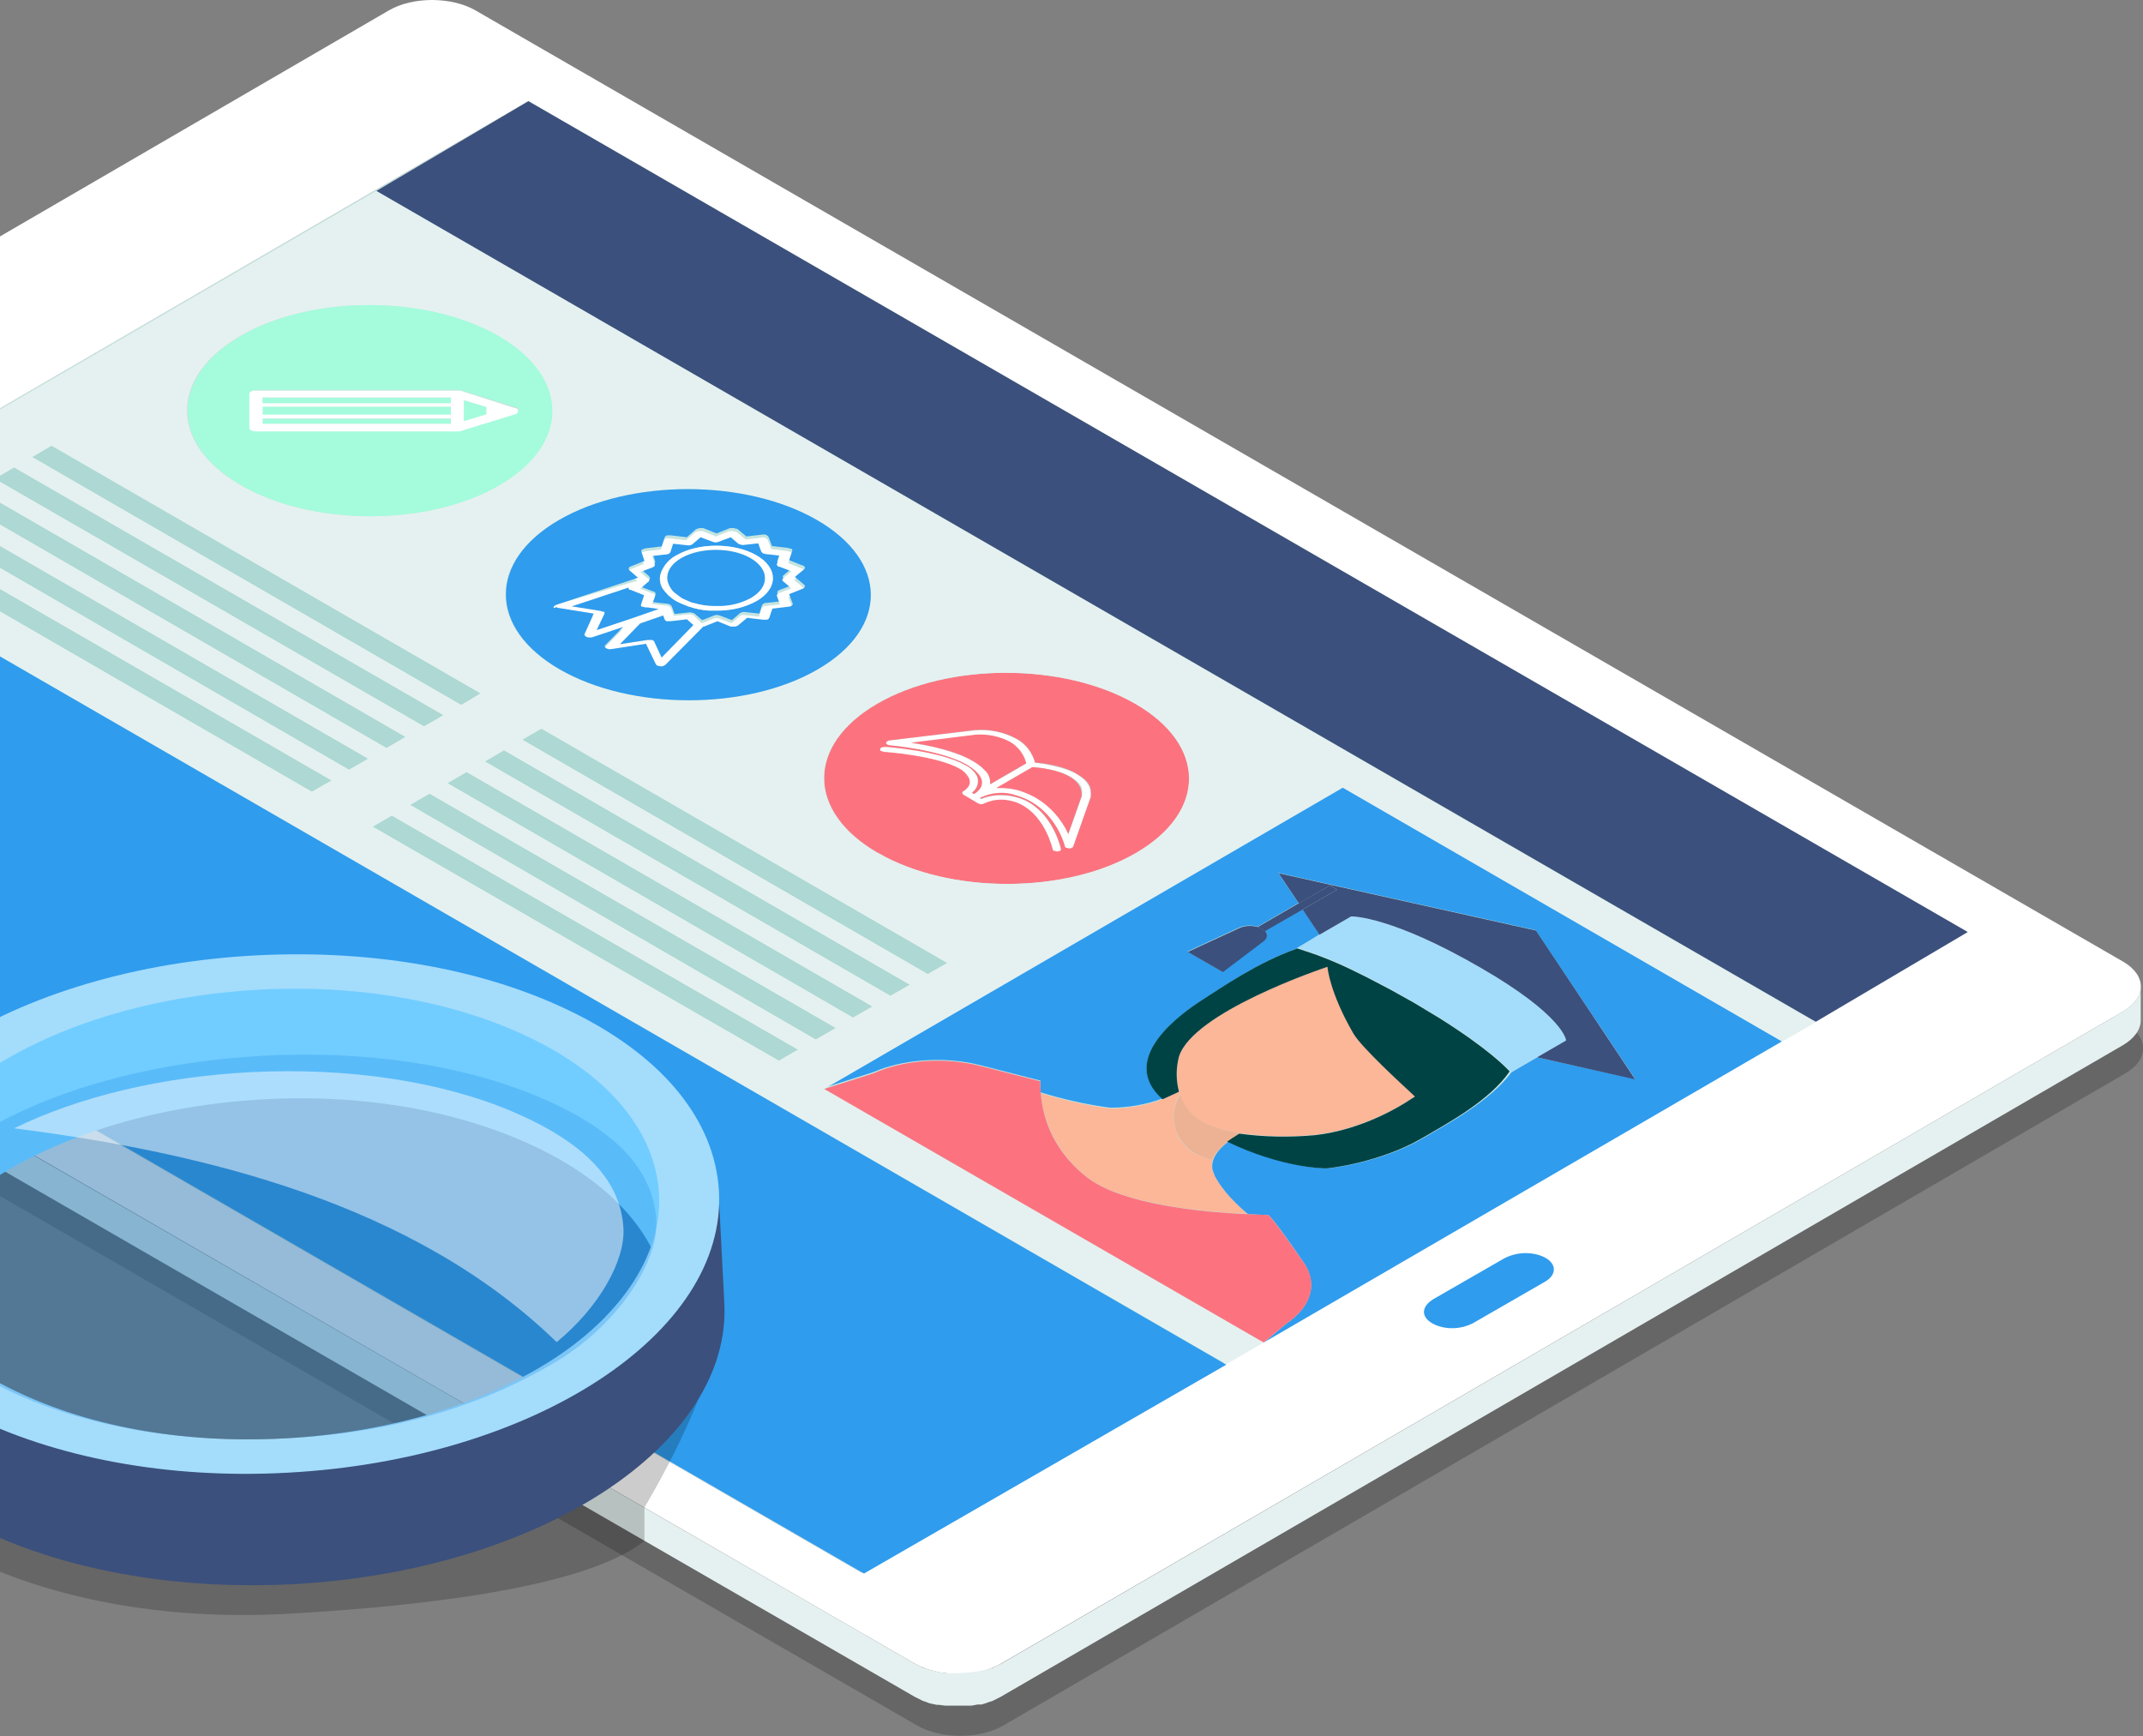
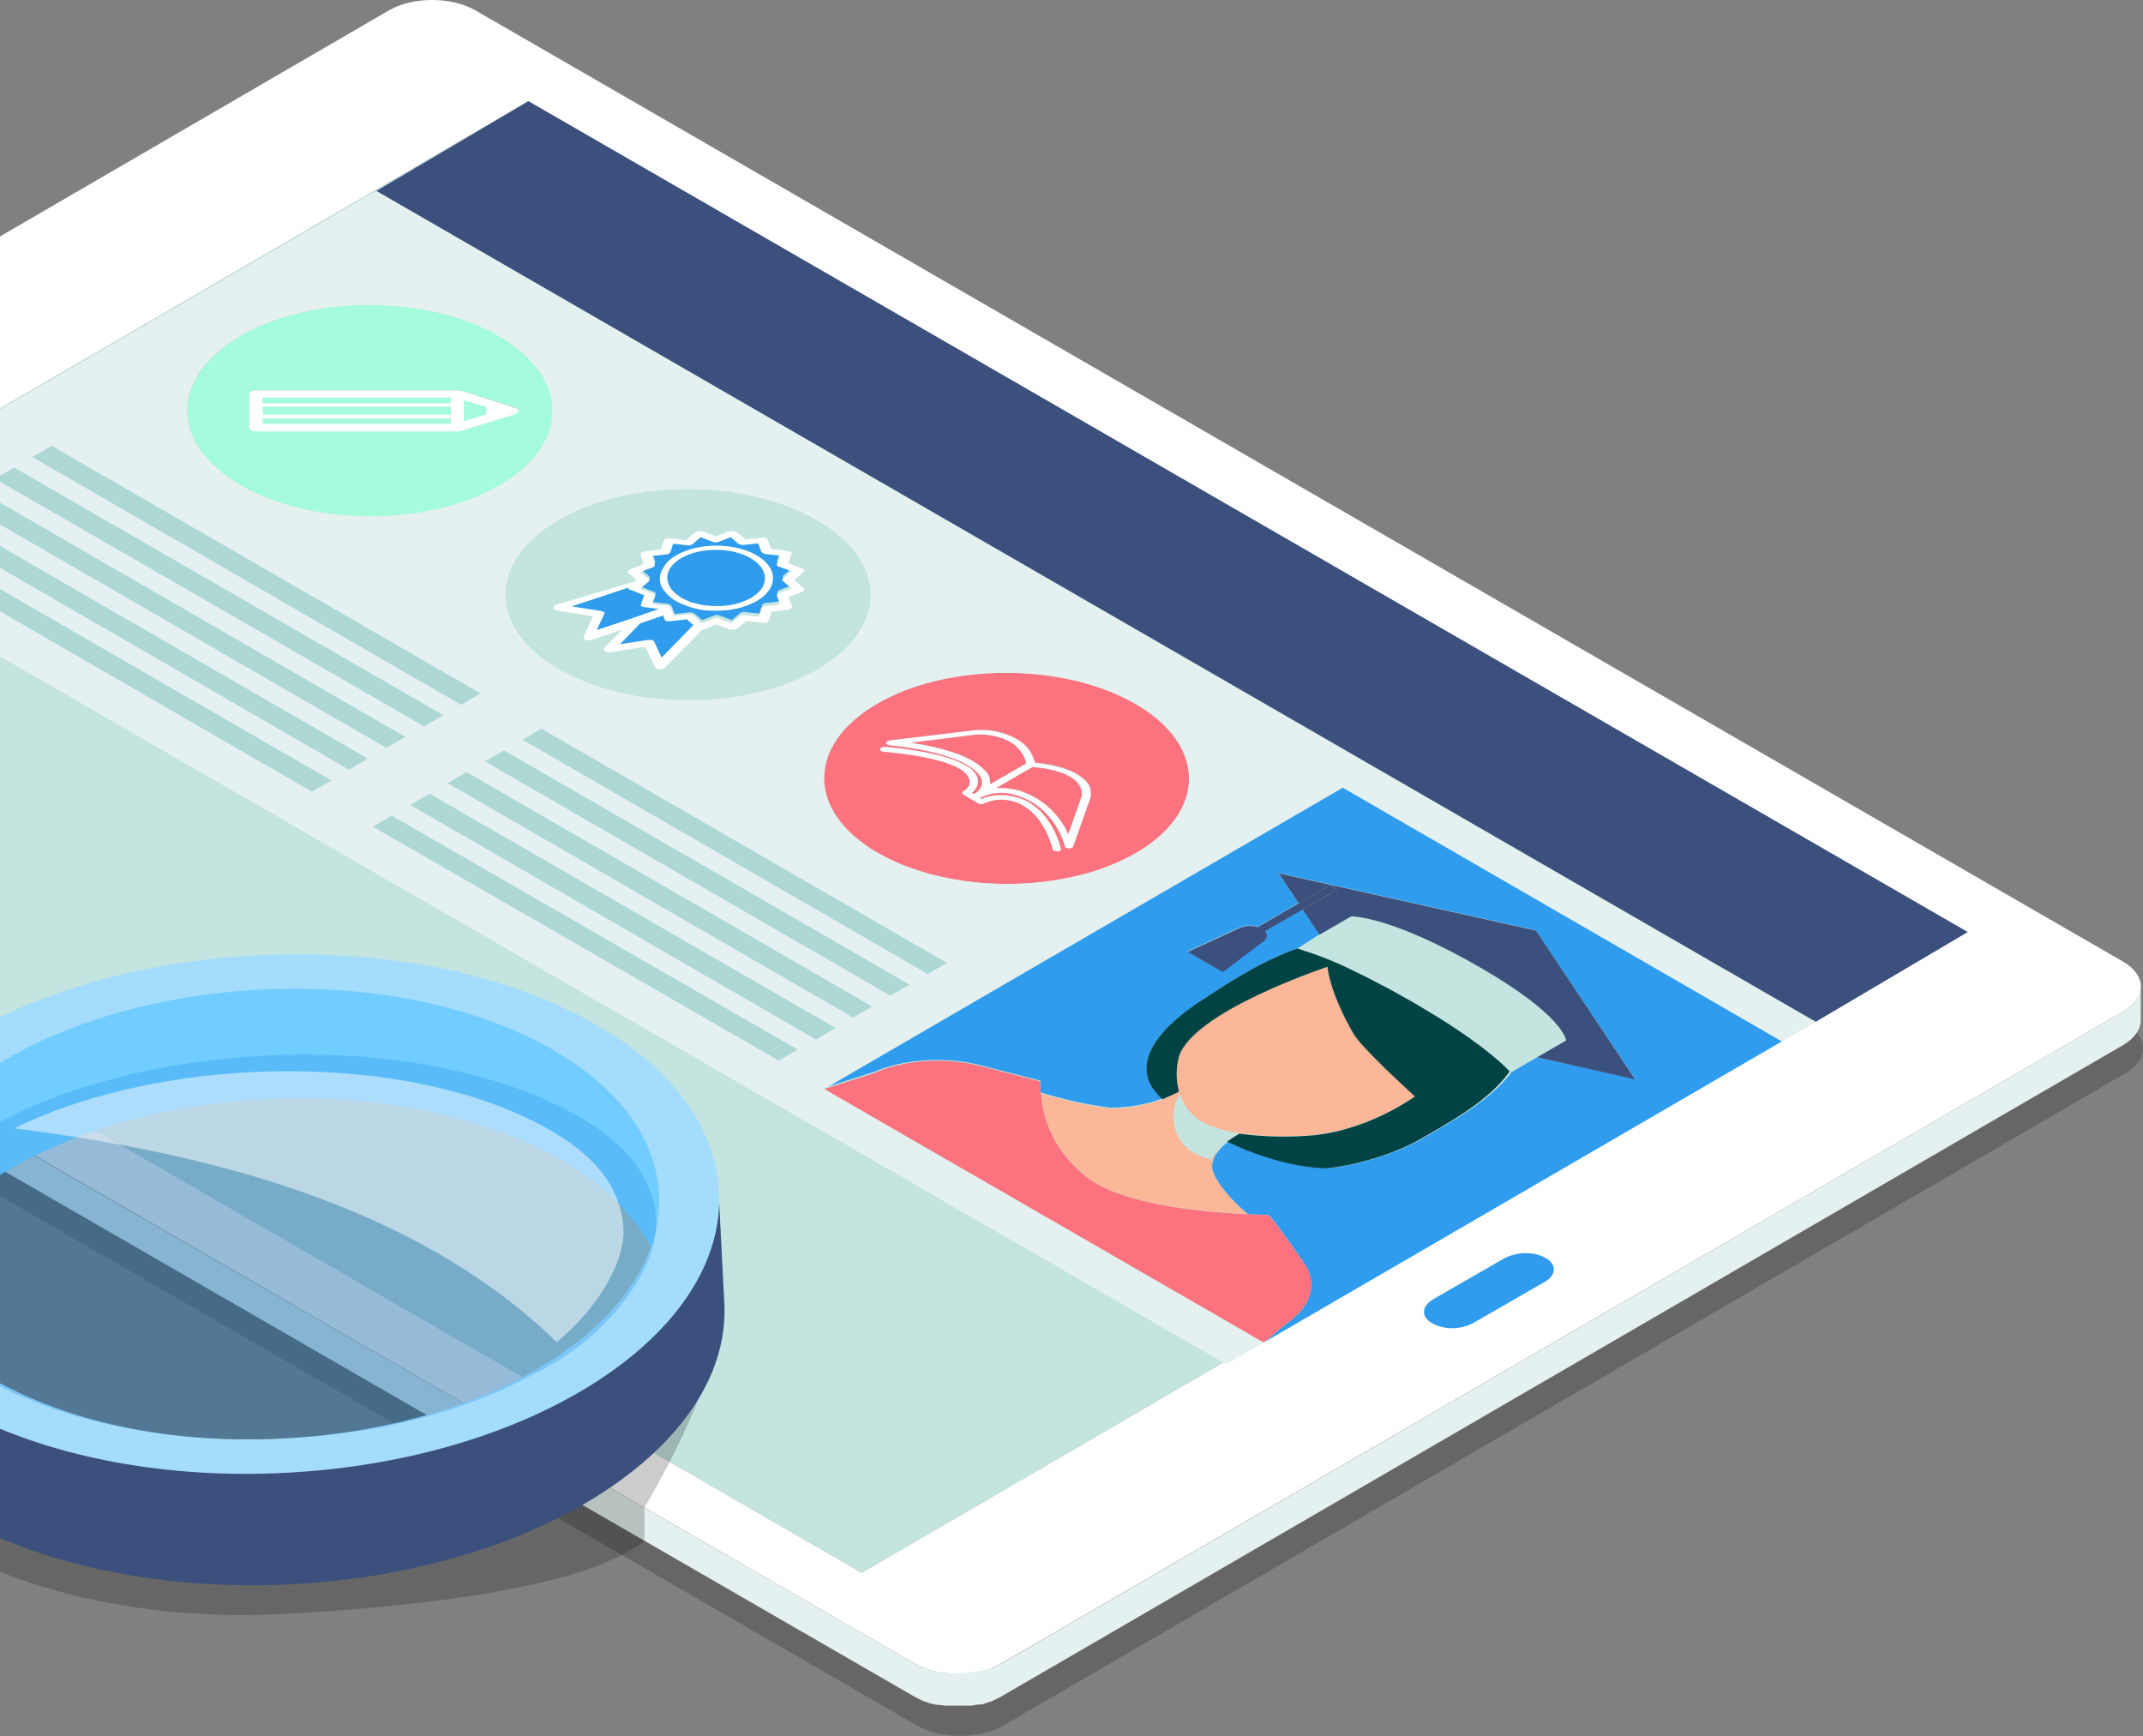
<svg xmlns="http://www.w3.org/2000/svg" xmlns:xlink="http://www.w3.org/1999/xlink" version="1.1" id="Layer_1" x="0px" y="0px" viewBox="0 0 561.3 454.7" style="enable-background:new 0 0 561.3 454.7;" xml:space="preserve">
  <rect x="0" y="0" width="561.3" height="454.7" fill="#808080" stroke="none" />
  <style type="text/css">
	.st0{clip-path:url(#SVGID_2_);}
	.st1{opacity:0.2;}
	.st2{fill:#212121;}
	.st3{fill:#C4E4E0;}
	.st4{fill:#FFFFFF;}
	.st5{fill:#E5F1F0;}
	.st6{fill:#2F9CEE;}
	.st7{fill:#ADD8D4;}
	.st8{fill:#FC737F;}
	.st9{fill:#FCB698;}
	.st10{fill:#A4FCDC;}
	.st11{fill:#3B507C;}
	.st12{fill:#A4DCFC;}
	.st13{fill:#EDB293;}
	.st14{fill:#004345;}
	.st15{opacity:0.2;enable-background:new    ;}
	.st16{fill:#FF97A4;}
	.st17{fill:#71CDFF;}
	.st18{fill:#F68B3B;}
	.st19{opacity:0.35;fill:#2F9CEE;enable-background:new    ;}
	.st20{opacity:0.5;}
	.st21{opacity:0.3;enable-background:new    ;}
</style>
  <title>ipad</title>
  <g id="Layer_2">
    <g id="COPYRIGHT_CASGRAPHIC">
      <g>
        <defs>
          <rect id="SVGID_1_" y="-185.1" width="642.7" height="824.8" />
        </defs>
        <clipPath id="SVGID_2_">
          <use xlink:href="#SVGID_1_" style="overflow:visible;" />
        </clipPath>
        <g class="st0">
          <g>
            <g class="st1">
              <path d="M-191.3,202.8l431.5,249.1c6.3,3.6,16.4,3.6,22.6,0l293.9-170.8c6.2-3.6,6.2-9.5-0.1-13.1L125.1,18.9        c-6.3-3.6-16.4-3.6-22.6,0l-293.9,170.8C-197.6,193.3-197.6,199.2-191.3,202.8z M-150.1,210.8L139,42.7L515.4,260L226.3,428.1        L-150.1,210.8z" />
            </g>
-             <path class="st2" d="M-196.6,180.1v8.8l0,0V180.1z" />
            <polygon class="st3" points="514.8,243.8 225.7,411.9 -150.8,194.6 138.4,26.5      " />
            <path class="st4" d="M-191.9,186.6l431.5,249.1c6.3,3.6,16.4,3.6,22.6,0l293.9-170.8c6.2-3.6,6.2-9.5-0.1-13.1L124.5,2.7       c-6.3-3.6-16.4-3.6-22.6,0L-192,173.5C-198.2,177.1-198.2,182.9-191.9,186.6z M-150.7,194.6L138.4,26.5l376.4,217.3       L225.7,411.9L-150.7,194.6z" />
            <path class="st5" d="M-196.6,180c0,0.2,0,0.3,0,0.5s0,0.3,0,0.5v0.9l0.2,0.4l0.2,0.5l0.2,0.3l0.4,0.6l0.2,0.3l0.6,0.7l0.3,0.3       l0.4,0.4l0.5,0.4l0.5,0.3l0.8,0.5l431.9,249.1l2.2,1.1l0.7,0.2l1.6,0.5l1.4,0.3l2.1,0.4h3.5l2.7-0.2h0.4l2.5-0.4h0.5l2.4-0.7       h0.2l2.5-1.2l293.8-170.8c3.1-1.8,4.6-4.1,4.6-6.5v8.8c0,2.4-1.6,4.7-4.6,6.5l-294,170.7l-2.4,1.2h-0.2l-1.7,0.6l-0.7,0.2h-1       l-1.6,0.3h-7l-1.5-0.2h-0.6l-1.4-0.3l-0.8-0.2l-0.7-0.3l-0.7-0.2l-2.2-1.1l-431.5-249.1l-0.5-0.3l-0.3-0.2l-0.5-0.3l-0.5-0.4       l-0.4-0.4l-0.2-0.2l-0.2-0.2l-0.6-0.7l-0.2-0.2h-0.1l-0.4-0.6l-0.2-0.3l0,0l-0.2-0.5v-0.3l0,0v-0.8l0,0c0-0.2,0-0.3-0.1-0.5       V189l0,0L-196.6,180z" />
          </g>
          <path class="st6" d="M375.5,340.2l17.9-10.3c3-1.8,6.7-2.2,10-1.1c4.3,1.5,4.7,4.8,1.4,6.8l-19.1,11c-3,1.5-6.6,1.7-9.7,0.4      C372.1,345.3,372,342.3,375.5,340.2z" />
          <g>
            <path class="st6" d="M170.1,151.1c0.2,0.2,0.2,0.5,0,0.7c0,0-0.1,0.1-0.1,0.1l-0.4,0.3l-1.7,1.5l3.2,1.2h0.2       c0.3,0.2,0.5,0.5,0.4,0.7v0.2l-0.7,1.9h0.3l1.4,0.2l2.1,0.2l0.7,0.2l0.2,0.2l0.2,0.2l0.2,0.5l0.3,0.8l0.3,0.8l3.7-0.4       c0.4-0.1,0.8,0,1.2,0.2h0.2l1.5,1.3l0.6,0.5l0.6-0.2l2.5-1c0.5-0.2,1-0.2,1.5,0l3.2,1.2l2.1-1.8c0.4-0.3,0.9-0.4,1.4-0.3       l3.7,0.4l0.7-2.2c0.2-0.4,0.6-0.6,1.1-0.6l3.7-0.4l-0.8-2.2c-0.1-0.3,0.1-0.6,0.6-0.8l3.2-1.2l-2.1-1.8       c-0.2-0.1-0.4-0.4-0.2-0.7c0-0.1,0.1-0.2,0.2-0.2l2.1-1.8l-3.2-1.2H204c-0.3-0.2-0.5-0.5-0.4-0.7l0.7-2.2l-3.7-0.4l-0.7-0.2       l-0.4-0.4l-0.8-2.2l-3.7,0.4c-0.4,0.1-0.8,0-1.2-0.2h-0.2l-2.1-1.8l-3.2,1.2c-0.5,0.2-1,0.2-1.5,0l-3.2-1.2l-2.1,1.8       c-0.4,0.3-0.9,0.4-1.4,0.3l-3.7-0.4l-0.7,2.2c-0.2,0.4-0.7,0.6-1.1,0.6l-3.7,0.4l0.7,2.2c0.1,0.3-0.1,0.6-0.6,0.8l-3.2,1.2       l1.5,1.3l0.6,0.5L170.1,151.1z M172.9,150.8c0.1-0.4,0.2-0.7,0.3-1.1c0.8-1.9,2.2-3.4,4-4.3c5.7-3.3,15-3.3,20.8,0       s5.8,8.7,0.1,12c-2.9,1.6-6.2,2.4-9.5,2.5h-3.1c-1.7-0.1-3.4-0.5-5-1l-1.3-0.5l-1.2-0.5l-0.8-0.4c-0.8-0.4-1.5-1-2.2-1.6       l-0.9-1l-0.6-0.8c-0.3-0.5-0.5-1-0.6-1.6C172.8,151.9,172.8,151.4,172.9,150.8L172.9,150.8z" />
            <polygon class="st7" points="106.3,193 101.3,195.9 -11,131.1 -6,128.1      " />
            <polygon class="st7" points="96.5,198.7 91.5,201.6 -20.8,136.7 -15.8,133.8      " />
            <path class="st4" d="M230.5,196.3c0,0.2,0.1,0.4,0.3,0.5l0.7,0.2c0.2,0,13.8,1,19.8,4.4c1,0.5,1.8,1.3,2.4,2.3       c1,2.1-1.4,3.6-1.4,3.6s-0.4,0.7,0,0.9l3.9,2.3c0.5,0.3,1.1,0.3,1.6,0c2-0.9,4.2-1.2,6.3-0.8c1.4,0.2,2.7,0.7,3.9,1.4       c5.9,3.4,7.7,11.3,7.7,11.4c0,0.2,0.1,0.3,0.3,0.4l0.9,0.2c0.6,0,1.1-0.4,1-0.7s-1.9-8.4-8.4-12.2c-1.5-0.9-3.2-1.4-4.9-1.7       c-2.6-0.4-5.2-0.2-7.6,0.8l-0.4-0.3h0.2c2.9-1.4,6.3-1.7,9.4-0.6c1.3,0.4,2.6,0.9,3.8,1.6c7,4,8.9,11.6,8.9,11.7       c0,0.2,0.1,0.3,0.3,0.4l0.8,0.2c0.5,0,1-0.2,1.1-0.5l4.6-13l0,0c0.2-2.5-1.1-4.5-3.8-6.1s-8.7-2.7-10.8-2.9       c-0.7-2.7-2.5-5-5-6.3c-3.2-1.7-6.9-2.5-10.5-2.2h-0.2l-22.5,2.6c-0.5,0.1-0.9,0.3-0.9,0.7c0,0.2,0.1,0.3,0.3,0.4l0.6,0.2       c0.1,0,13.3,1.1,20.3,5.1c1,0.6,2,1.3,2.8,2.2c2.6,2.9-0.1,4.9-0.9,5.4h-0.2l-0.4-0.3c1.4-1,2-2.8,1.3-4.4       c-0.7-1.2-1.7-2.2-3-2.8c-6.5-3.8-20.4-4.8-21.1-4.8S230.5,195.9,230.5,196.3z M261,206.4l9.5-5.5c1.6,0.1,6.5,0.6,9.8,2.5       s3.3,3,3.1,5.1l-3.5,9.9c-1.8-3.9-4.7-7.2-8.4-9.4c-1.4-0.8-2.8-1.4-4.3-1.9c-2-0.6-4.1-0.9-6.2-0.8V206.4z M258.1,201.9       c-0.9-1-2-1.8-3.2-2.5c-4.6-2.7-11.5-4.1-16.2-4.8l17-2.1c3-0.2,6,0.4,8.7,1.8c2.2,1.2,3.8,3.3,4.4,5.7l-9.5,5.5       C259.5,204.2,259.1,202.8,258.1,201.9z" />
            <path class="st8" d="M230,223.4c18.7,10.8,49,10.8,67.6,0s18.5-28.3-0.2-39.1s-49-10.8-67.6,0S211.2,212.6,230,223.4z        M230.5,196.2c0.1-0.4,0.6-0.6,1.3-0.6s14.6,1.1,21.1,4.8c1.3,0.6,2.3,1.6,3,2.8c0.7,1.6,0.1,3.4-1.3,4.4l0.4,0.3h0.2       c0.9-0.5,3.5-2.5,0.9-5.4c-0.8-0.9-1.8-1.6-2.8-2.2c-7-4-20.1-5.1-20.3-5.1l-0.6-0.2c-0.2-0.1-0.3-0.2-0.3-0.4       c0-0.3,0.4-0.6,0.9-0.7l22.4-2.7h0.2c3.6-0.3,7.3,0.5,10.5,2.2c2.5,1.3,4.3,3.6,5,6.3c2.1,0.2,7.2,0.8,10.8,2.9s4,3.6,3.8,6.1       l0,0l-4.6,13c-0.1,0.3-0.6,0.5-1.1,0.5l-0.8-0.2c-0.2-0.1-0.3-0.2-0.3-0.4c0-0.1-1.9-7.7-8.9-11.7c-1.2-0.7-2.5-1.2-3.8-1.6       c-3.1-1.1-6.5-0.8-9.4,0.6h-0.2l0.4,0.3c2.4-1,5-1.2,7.6-0.8c1.7,0.3,3.4,0.8,4.9,1.7c6.5,3.8,8.3,11.8,8.4,12.2       s-0.4,0.7-1,0.7l-0.9-0.2c-0.2-0.1-0.3-0.2-0.3-0.4c0-0.1-1.8-8-7.7-11.4c-1.2-0.7-2.5-1.2-3.9-1.4c-2.1-0.4-4.3-0.1-6.3,0.8       c-0.5,0.3-1.1,0.3-1.6,0l-3.9-2.3c-0.4-0.3-0.4-0.7,0-0.9s2.5-1.5,1.4-3.6c-0.6-1-1.4-1.8-2.4-2.3c-5.9-3.4-19.6-4.4-19.8-4.4       l-0.7-0.2c-0.2-0.1-0.3-0.2-0.3-0.4V196.2z" />
            <polygon class="st7" points="248.1,252.2 243,255.1 136.8,193.8 141.8,190.9      " />
            <polygon class="st7" points="238.3,257.9 233.3,260.8 127,199.5 132,196.5      " />
            <polygon class="st7" points="228.5,263.6 223.5,266.5 117.2,205.1 122.3,202.2      " />
            <polygon class="st7" points="209,274.9 204,277.8 97.7,216.5 102.7,213.6      " />
            <path class="st9" d="M304.5,287.9l3.5-1.6l0.8-0.4l0.2,0.7c-3.2,5.1-1.7,11.9,3.4,15.2c0.2,0.1,0.4,0.2,0.6,0.3       c1.3,0.7,2.7,1.2,4.1,1.6c2-2.9,4.6-5.3,7.7-6.9l-1.9,1.2l-1.3,0.9c-2.5,2-4.7,4.6-4.1,7.4c0.2,0.6,0.4,1.1,0.7,1.6       c1.1,2.3,3.5,5.7,8.6,10c-9.5-0.4-29.3-2-39.7-8l-0.3-0.2c-8.1-5.2-13.4-13.8-14.2-23.4c5.9,1.8,12,3.2,18.2,4       C295.5,290.3,300.1,289.5,304.5,287.9z" />
            <path class="st6" d="M466.8,272.7L331,351.6l6-5c6.5-4.4,8.2-10.5,4.5-15.9s-8.1-11.6-9.3-12.5l-5.3-0.2       c-5.1-4.3-7.5-7.7-8.7-10c-0.2-0.5-0.4-1.1-0.6-1.6c-0.6-2.8,1.5-5.4,4.1-7.4c14.6,7,25.4,7,26,7s14.1-1.5,25.2-8       c6.7-3.9,17.6-9.8,23-17.2l6.7-3.9l25.7,5.7l-26.1-39l-67.4-15l5.3,7.9l-10.7,6.2c-1.7-0.5-3.6-0.4-5.2,0.4l-13.2,6.1l9.2,5.3       l10.3-7.8c1.4-0.8,1.6-2,0.8-2.9l9.9-5.7l4.4,6.6l-5.6,3.6c-10.1,3.5-19.5,10-24.8,13.4s-22.8,15.4-10.7,26       c-4.4,1.6-9,2.4-13.7,2.4c-6.2-0.8-12.3-2.2-18.2-4c-0.1-1-0.1-2-0.1-3.1l-15.6-4c-9.3-2.4-20.1-1.7-28.2,1.8l-12.9,4.1       L351.6,206L466.8,272.7z" />
            <path class="st5" d="M98.6,50l-154.4,89.7l377,217.6l9.8-5.7l-115.1-66.4l135.8-78.9l115.1,66.5l8.8-5.1L98.6,50z M214.1,175.3       c-18.6,10.8-48.8,10.8-67.6,0s-18.8-28.3-0.2-39.1s48.8-10.8,67.6,0C232.7,147,232.7,164.5,214.1,175.3z M229.9,223.4       c-18.7-10.8-18.8-28.3-0.2-39.1s48.8-10.8,67.6,0s18.8,28.3,0.2,39.1s-48.8,10.8-67.5,0H229.9z M243,255.1l-106.2-61.4l5-2.9       l106.3,61.4L243,255.1z M233.2,260.8L127,199.4l5-2.9l106.3,61.4L233.2,260.8z M223.4,266.5l-106.2-61.4l5-2.9l106.3,61.4       L223.4,266.5z M213.6,272.2l-106.1-61.4l5-2.9l106.3,61.4L213.6,272.2z M97.6,216.5l5-2.9L209,274.9l-5,2.9L97.6,216.5z        M-25.7,139.5l112.3,64.9l-5,2.9l-112.2-64.9L-25.7,139.5z M-15.9,133.8l112.3,64.9l-5,2.9l-112.2-64.9L-15.9,133.8z        M-6.1,128.1L106.2,193l-5,2.9L-11,131L-6.1,128.1z M3.7,122.4L116,187.3l-5,2.9L-1.3,125.3L3.7,122.4z M13.5,116.7l112.3,64.9       l-5,2.9L8.5,119.7L13.5,116.7z M130.5,88c18.7,10.8,18.8,28.3,0.2,39.1s-48.8,10.8-67.6,0S44.3,98.8,62.9,88       S111.8,77.2,130.5,88L130.5,88z" />
            <polygon class="st10" points="127.5,108.6 121.5,110.4 121.5,104.8 127.4,106.6      " />
            <path class="st10" d="M63.2,127.1c18.7,10.8,49,10.8,67.6,0s18.5-28.3-0.2-39.1s-49-10.8-67.5,0S44.5,116.3,63.2,127.1z        M65.4,103.1c0-0.5,0.8-1,1.7-1h53.3l14.7,4.5h0.3c0.8,0.4,0.6,1.3-0.3,1.6l-14.5,4.7H67.1c-0.4,0-0.8-0.1-1.2-0.3       c-0.3-0.1-0.5-0.4-0.5-0.7L65.4,103.1z" />
            <polygon class="st10" points="118.1,108.7 68.8,108.7 68.8,106.5 118.1,106.5      " />
            <polygon class="st10" points="118.1,111 68.8,111 68.8,109.7 118.1,109.7      " />
            <path class="st4" d="M65.3,103.2v8.8c0,0.3,0.2,0.6,0.5,0.7c0.4,0.2,0.8,0.3,1.2,0.3h53.3l14.6-4.5c1-0.3,1.1-1.2,0.3-1.6h-0.3       l-14.3-4.6H67C66.1,102.2,65.3,102.6,65.3,103.2z M121.5,104.8l5.9,1.8v1.9l-5.9,1.8V104.8z M68.8,109.6h49.3v1.4H68.8V109.6z        M68.8,106.5h49.3v2.1H68.8V106.5z M68.8,104.1h49.3v1.4H68.8V104.1z" />
            <rect x="68.8" y="104.2" class="st10" width="49.3" height="1.4" />
-             <path class="st4" d="M145,159.2c0,0.2,0.2,0.4,0.4,0.5l0.6,0.2l9.3,1.5l-2.4,5.3c-0.1,0.3,0,0.6,0.4,0.8       c0.5,0.2,1.1,0.3,1.6,0.1l8.1-2.7l-4.6,4.7c-0.2,0.1-0.3,0.5-0.2,0.7c0.1,0.1,0.2,0.2,0.3,0.2c0.4,0.3,0.9,0.4,1.4,0.3l9.1-1.4       l2.6,5.4l0.3,0.3l0.8,0.2c0.5,0.1,1-0.1,1.4-0.4l9.9-10h0.2l3.5-1.4l3.5,1.4h1c0.3,0,0.6-0.1,0.9-0.3l2.4-2l4.2,0.5h1       c0.3-0.1,0.5-0.3,0.6-0.5l0.8-2.4l4.2-0.5c0.3,0,0.6-0.1,0.9-0.3c0.2-0.1,0.3-0.4,0.2-0.6l-0.9-2.4l3.5-1.4       c0.3-0.1,0.5-0.3,0.6-0.5c0.1-0.2,0-0.5-0.2-0.6l-2.4-2l2.4-2c0.2-0.1,0.3-0.4,0.2-0.6l-0.4-0.4H210l-3.5-1.4l0.8-2.4       c0.1-0.2,0-0.5-0.2-0.6h-0.2l-0.7-0.2l-4.2-0.5l-0.9-2.4l-0.4-0.4c-0.4-0.2-0.8-0.3-1.2-0.2l-4.2,0.5l-2.4-2h-0.2l-0.7-0.2h-1       l-3.5,1.4l-3.5-1.4h-1l-0.9,0.3l-2.4,2.1l-4.2-0.5h-1c-0.3,0.1-0.5,0.3-0.6,0.5l-0.8,2.4l-4.2,0.5l-0.9,0.3       c-0.2,0.1-0.3,0.4-0.2,0.6l0.8,2.4l-3.5,1.4c-0.6,0.2-0.8,0.7-0.4,1.1l2.2,1.9l-21.3,6.3C145.2,158.5,144.9,158.8,145,159.2z        M181.6,161.1h-0.2c-0.4-0.2-0.8-0.3-1.2-0.2l-3.7,0.4l-0.3-0.8l-0.3-0.8l-0.2-0.5l-0.2-0.2l-0.2-0.2l-0.7-0.2l-2.1-0.2       l-1.4-0.2h-0.3l0.7-1.9v-0.2c0.1-0.3-0.1-0.5-0.4-0.7h-0.2l-3.2-1.2l1.7-1.5l0.4-0.3c0.2-0.1,0.3-0.4,0.2-0.7       c0,0-0.1-0.1-0.1-0.1h-0.1l-0.6-0.5l-1.5-1.3l3.2-1.2c0.5-0.2,0.7-0.5,0.6-0.8l-0.7-2.2l3.7-0.4c0.4,0,0.9-0.2,1.1-0.6l0.7-2.2       l3.7,0.4c0.5,0.1,1,0,1.4-0.3l2.1-1.8l3.2,1.2c0.5,0.2,1,0.2,1.5,0l3.2-1.2l2.1,1.8h0.2c0.4,0.2,0.8,0.3,1.2,0.2l3.7-0.4       l0.8,2.2l0.4,0.4l0.7,0.2l3.7,0.4l-0.7,2.2c-0.1,0.3,0.1,0.5,0.4,0.7h0.2l3.2,1.2l-2.1,1.8c-0.2,0.1-0.4,0.4-0.2,0.7       c0,0.1,0.1,0.2,0.2,0.2l2.1,1.8l-3.2,1.2c-0.5,0.2-0.7,0.5-0.6,0.8l0.8,2.2l-3.7,0.4c-0.5,0-0.9,0.2-1.1,0.6l-0.7,2.2l-3.7-0.4       c-0.5-0.1-1,0-1.4,0.3l-2.1,1.8l-3.2-1.2c-0.5-0.2-1-0.2-1.5,0l-2.5,1l-0.6,0.2l-0.6-0.5L181.6,161.1z M167.6,163.2l6.1-2       l0.4,1.1l0.4,0.4h1.2l4.2-0.5l1.7,1.5l-8.3,8.5l-2-4.3l-0.4-0.3h-1.3l-7.2,1.1L167.6,163.2z M149.8,158.8l14.8-4.9       c0,0.3,0.1,0.5,0.4,0.6h0.2l3.5,1.4l-0.8,2.4c-0.1,0.2,0,0.5,0.2,0.6h0.3l0.6,0.2h0.7l1.4,0.2l1.4,0.2l-2.3,0.8l-2.3,0.8       l-2.3,0.8l-9.3,3.1l2-4.2c0.1-0.2,0.1-0.4-0.1-0.6L158,160l-0.6-0.2L149.8,158.8z" />
+             <path class="st4" d="M145,159.2c0,0.2,0.2,0.4,0.4,0.5l0.6,0.2l9.3,1.5l-2.4,5.3c-0.1,0.3,0,0.6,0.4,0.8       c0.5,0.2,1.1,0.3,1.6,0.1l8.1-2.7l-4.6,4.7c-0.2,0.1-0.3,0.5-0.2,0.7c0.1,0.1,0.2,0.2,0.3,0.2c0.4,0.3,0.9,0.4,1.4,0.3l9.1-1.4       l2.6,5.4l0.3,0.3l0.8,0.2c0.5,0.1,1-0.1,1.4-0.4l9.9-10h0.2l3.5-1.4l3.5,1.4h1c0.3,0,0.6-0.1,0.9-0.3l2.4-2l4.2,0.5h1       c0.3-0.1,0.5-0.3,0.6-0.5l0.8-2.4l4.2-0.5c0.3,0,0.6-0.1,0.9-0.3c0.2-0.1,0.3-0.4,0.2-0.6l-0.9-2.4l3.5-1.4       c0.3-0.1,0.5-0.3,0.6-0.5c0.1-0.2,0-0.5-0.2-0.6l-2.4-2l2.4-2c0.2-0.1,0.3-0.4,0.2-0.6l-0.4-0.4H210l-3.5-1.4l0.8-2.4       c0.1-0.2,0-0.5-0.2-0.6h-0.2l-0.7-0.2l-4.2-0.5l-0.9-2.4l-0.4-0.4c-0.4-0.2-0.8-0.3-1.2-0.2l-4.2,0.5l-2.4-2h-0.2l-0.7-0.2h-1       l-3.5,1.4l-3.5-1.4h-1l-0.9,0.3l-2.4,2.1l-4.2-0.5h-1c-0.3,0.1-0.5,0.3-0.6,0.5l-0.8,2.4l-4.2,0.5l-0.9,0.3       c-0.2,0.1-0.3,0.4-0.2,0.6l0.8,2.4l-3.5,1.4c-0.6,0.2-0.8,0.7-0.4,1.1l2.2,1.9l-21.3,6.3C145.2,158.5,144.9,158.8,145,159.2z        M181.6,161.1h-0.2c-0.4-0.2-0.8-0.3-1.2-0.2l-3.7,0.4l-0.3-0.8l-0.3-0.8l-0.2-0.5l-0.2-0.2l-0.2-0.2l-0.7-0.2l-2.1-0.2       l-1.4-0.2h-0.3l0.7-1.9v-0.2c0.1-0.3-0.1-0.5-0.4-0.7h-0.2l-3.2-1.2l1.7-1.5l0.4-0.3c0.2-0.1,0.3-0.4,0.2-0.7       c0,0-0.1-0.1-0.1-0.1h-0.1l-0.6-0.5l-1.5-1.3l3.2-1.2c0.5-0.2,0.7-0.5,0.6-0.8l-0.7-2.2l3.7-0.4c0.4,0,0.9-0.2,1.1-0.6l0.7-2.2       l3.7,0.4c0.5,0.1,1,0,1.4-0.3l2.1-1.8l3.2,1.2c0.5,0.2,1,0.2,1.5,0l3.2-1.2l2.1,1.8h0.2c0.4,0.2,0.8,0.3,1.2,0.2l3.7-0.4       l0.8,2.2l0.4,0.4l0.7,0.2l3.7,0.4l-0.7,2.2c-0.1,0.3,0.1,0.5,0.4,0.7h0.2l3.2,1.2l-2.1,1.8c-0.2,0.1-0.4,0.4-0.2,0.7       c0,0.1,0.1,0.2,0.2,0.2l2.1,1.8l-3.2,1.2c-0.5,0.2-0.7,0.5-0.6,0.8l0.8,2.2l-3.7,0.4c-0.5,0-0.9,0.2-1.1,0.6l-0.7,2.2l-3.7-0.4       c-0.5-0.1-1,0-1.4,0.3l-2.1,1.8l-3.2-1.2c-0.5-0.2-1-0.2-1.5,0l-2.5,1l-0.6,0.2l-0.6-0.5L181.6,161.1z M167.6,163.2l6.1-2       l0.4,1.1l0.4,0.4h1.2l4.2-0.5l1.7,1.5l-8.3,8.5l-2-4.3l-0.4-0.3h-1.3l-7.2,1.1L167.6,163.2z M149.8,158.8l14.8-4.9       c0,0.3,0.1,0.5,0.4,0.6h0.2l3.5,1.4l-0.8,2.4c-0.1,0.2,0,0.5,0.2,0.6h0.3l0.6,0.2h0.7l1.4,0.2l1.4,0.2l-2.3,0.8l-2.3,0.8       l-2.3,0.8l-9.3,3.1l2-4.2c0.1-0.2,0.1-0.4-0.1-0.6L158,160L149.8,158.8z" />
            <path class="st6" d="M178.4,146.2c5-2.9,13.2-2.9,18.2,0s5.1,7.6,0.1,10.5c-2.4,1.3-5,2-7.7,2.1h-2.1c-1.8,0-3.5-0.3-5.2-0.8       h-0.2l-0.8-0.3l-1.6-0.7l-0.6-0.3l-1.6-1.2c-0.5-0.4-0.9-0.8-1.2-1.3c-0.3-0.4-0.5-0.9-0.7-1.4c-0.2-0.6-0.3-1.2-0.2-1.8       C174.9,149.3,176.1,147.5,178.4,146.2z" />
-             <path class="st6" d="M146.6,175.3c18.7,10.8,49,10.8,67.6,0s18.5-28.3-0.2-39.1s-49-10.8-67.6,0S127.9,164.5,146.6,175.3z        M145,159.2c-0.1-0.3,0.2-0.6,0.7-0.8l21.4-7.1l-2.2-1.9c-0.4-0.4-0.3-0.9,0.4-1.1l3.5-1.4l-0.8-2.4c-0.1-0.2,0-0.5,0.2-0.6       l0.9-0.3l4.2-0.5l0.8-2.4c0.1-0.2,0.3-0.4,0.6-0.5h1l4.2,0.5l2.4-2.1l0.9-0.3h1l3.5,1.4l3.5-1.4h1l0.7,0.2h0.2l2.4,2l4.2-0.5       c0.4-0.1,0.8,0,1.2,0.2l0.4,0.4l0.9,2.4l4.2,0.5l0.7,0.2h0.2c0.2,0.1,0.3,0.4,0.2,0.6l-0.8,2.4l3.5,1.4h0.2l0.4,0.4       c0.1,0.2,0,0.5-0.2,0.6l-2.4,2l2.4,2c0.2,0.1,0.3,0.4,0.2,0.6c-0.1,0.2-0.3,0.4-0.6,0.5l-3.5,1.4l0.9,2.4       c0.1,0.2,0,0.5-0.2,0.6c-0.3,0.2-0.6,0.3-0.9,0.3l-4.2,0.5l-0.8,2.4c-0.1,0.2-0.3,0.4-0.6,0.5h-1l-4.2-0.5l-2.4,2       c-0.3,0.2-0.6,0.3-0.9,0.3h-1l-3.5-1.4l-3.5,1.4h-0.2l-9.9,10c-0.4,0.3-0.9,0.5-1.4,0.4l-0.8-0.2l-0.3-0.3l-2.6-5.4l-9.1,1.4       c-0.4,0.1-0.9,0-1.3-0.2c-0.5-0.3-0.5-0.7-0.2-0.9l4.6-4.7l-8.1,2.7c-0.5,0.1-1,0.1-1.5-0.1c-0.5-0.3-0.6-0.6-0.5-0.8l2.4-5.3       l-9.3-1.5l-0.6-0.2C145.4,159.2,145.2,159.2,145,159.2z" />
            <path class="st4" d="M172.9,150.8c-0.1,0.6,0,1.1,0.1,1.7c0.1,0.6,0.3,1.1,0.6,1.6l0.6,0.8l0.9,1c0.7,0.6,1.4,1.2,2.2,1.6       l0.8,0.4l1.2,0.5l1.3,0.5c1.6,0.5,3.3,0.9,5,1h3.1c3.3-0.1,6.6-0.9,9.5-2.5c5.7-3.3,5.7-8.7-0.1-12s-15.1-3.3-20.8,0       c-1.8,0.9-3.2,2.4-4,4.3C173.1,150,173,150.4,172.9,150.8z M174.7,151c0.1-1.8,1.4-3.5,3.7-4.9c5-2.9,13.2-2.9,18.2,0       s5.1,7.6,0.1,10.5c-2.4,1.3-5,2-7.7,2.1h-2.1c-1.8,0-3.5-0.3-5.2-0.8h-0.2l-0.8-0.3l-1.6-0.7l-0.6-0.3l-1.6-1.2       c-0.5-0.4-0.9-0.8-1.2-1.3c-0.3-0.4-0.5-0.9-0.7-1.4c-0.2-0.5-0.3-1.1-0.3-1.6L174.7,151z" />
            <path class="st6" d="M157.9,160.2l-0.6-0.2l-7.5-1.2l14.8-4.9c0,0.3,0.1,0.5,0.4,0.6h0.2l3.5,1.4l-0.8,2.4       c-0.1,0.2,0,0.5,0.2,0.6h0.3l0.6,0.2h0.7l1.4,0.2l1.4,0.2l-2.3,0.8l-2.3,0.8l-2.3,0.8l-9.3,3.1l2-4.2c0.1-0.2,0.1-0.4-0.1-0.6       L157.9,160.2z" />
            <path class="st6" d="M173.7,161.2l0.4,1.1l0.4,0.4h1.2l4.2-0.5l1.7,1.5l-8.3,8.5l-2-4.3l-0.4-0.3h-1.3l-7.2,1.1l5.3-5.4       L173.7,161.2z" />
            <polygon class="st7" points="125.8,181.6 120.8,184.6 8.5,119.7 13.5,116.8      " />
            <polygon class="st7" points="116.1,187.3 111.1,190.2 -1.3,125.4 3.7,122.5      " />
            <path class="st8" d="M264.4,194.2c2.2,1.2,3.8,3.3,4.4,5.7l-9.5,5.5c0.2-1.3-0.3-2.7-1.3-3.6c-0.9-1-2-1.8-3.2-2.5       c-4.6-2.7-11.5-4.1-16.2-4.8l17-2.1C258.6,192.2,261.7,192.8,264.4,194.2z" />
            <polygon class="st7" points="86.8,204.4 81.7,207.3 -30.6,142.4 -25.6,139.5      " />
            <path class="st8" d="M280.2,203.4c2.2,1.3,3.3,3,3.1,5.1l-3.5,9.9c-1.8-3.9-4.7-7.2-8.4-9.4c-1.4-0.8-2.8-1.4-4.3-1.9       c-2-0.6-4.1-0.8-6.2-0.7l9.5-5.5C272,201,277,201.5,280.2,203.4z" />
            <path class="st11" d="M348.3,231.9l1.9,1.1l-9,5.2l-9.9,5.7l-0.9-0.7l-1-0.4l10.7-6.2L348.3,231.9z" />
            <path class="st11" d="M329.5,242.8l1,0.4l0.9,0.7c0.8,1,0.5,2.1-0.8,2.9l-10.3,7.8l-9.2-5.3l13.2-6.1       C325.9,242.4,327.8,242.3,329.5,242.8z" />
            <polygon class="st11" points="515.4,244.1 475.6,267.6 98.6,50 138.4,26.5      " />
            <polygon class="st7" points="218.8,269.2 213.7,272.2 107.5,210.8 112.5,207.9      " />
-             <path class="st12" d="M353.9,240c0.5,0,10.7,0.1,34,13.5c21.3,12.3,22.3,18.7,22.3,19l-7.6,4.4l-6.7,3.9l-0.2-0.2       c-1-1.1-5.6-5.9-18.3-13.9l-7-4.2l-6-3.4l-6.3-3.3l-4.9-2.4c-3.6-1.7-6.5-2.8-8.7-3.6l-4.5-1.5h-0.4l6-3.5L353.9,240z" />
            <path class="st11" d="M428.3,282.7l-25.7-5.8l7.6-4.4c0-0.3-1-6.7-22.3-19c-23.3-13.5-33.5-13.5-34-13.5l-8.3,4.8l-4.4-6.6       l9-5.2l-1.9-1.1l-8.1,4.7l-5.3-7.9l67.4,15L428.3,282.7z" />
            <path class="st9" d="M347.8,253.1c0,0.3,0.6,6.8,6.8,17.5c2.1,3.6,12.8,13.4,15.5,15.9l0.6,0.6l-0.8,0.5       c-2.8,1.9-12.9,8.2-25.4,9.6c-6.6,0.6-13.2,0.5-19.8-0.4c-3.1-0.4-6.2-1.3-9.1-2.6l-1.4-0.8c-2.5-1.6-4.3-4.1-5.2-6.9l-0.2-0.7       c-0.8-3-0.8-6.2,0-9.2C312.7,265,346,253.7,347.8,253.1z" />
-             <path class="st13" d="M314.3,293.4l1.4,0.8c2.9,1.3,6,2.2,9.1,2.6c-3,1.7-5.6,4-7.6,6.9c-1.4-0.4-2.8-0.9-4.1-1.6       c-5.3-2.9-7.3-9.6-4.3-14.9c0.1-0.2,0.2-0.4,0.3-0.6C310,289.4,311.8,291.8,314.3,293.4z" />
            <path class="st14" d="M304.5,287.9l3.5-1.6l0.8-0.4c-0.8-3-0.8-6.2,0-9.2c3.7-11.6,37.1-22.9,38.9-23.5c0,0.3,0.6,6.8,6.8,17.5       c2.1,3.6,12.8,13.4,15.5,15.9l0.6,0.6l-0.8,0.5c-2.8,1.9-12.9,8.2-25.4,9.6c-6.6,0.6-13.2,0.5-19.8-0.4l-1.9,1.2l-1.3,0.9       c14.6,7,25.4,7,26,7s14.1-1.5,25.2-8c6.7-3.9,17.6-9.8,22.8-17.4c-1-1.1-5.6-5.9-18.3-13.9l-6.8-4.1l0.2,0.3l0.3,0.5l-0.3-0.5       l-0.2-0.3l-6.1-3.4l-6.3-3.3l-4.9-2.4c-3.6-1.7-6.5-2.8-8.7-3.6l-4.5-1.5c-10.1,3.5-19.5,10-24.8,13.4S292.4,277.2,304.5,287.9       z" />
            <path class="st8" d="M256.9,279.2l15.6,4c0,1.1,0,2.1,0.1,3.1c1.2,15.8,13.6,23.1,14.3,23.5l0.3,0.2c10.4,6,30.2,7.6,39.7,8       l5.3,0.2c1.2,1,5.5,7.1,9.3,12.5s2,11.5-4.5,15.9l-6,5l-115.1-66.4l12.9-4.1C236.8,277.5,247.6,276.8,256.9,279.2z" />
-             <polygon class="st6" points="321.2,357.4 226.3,412.1 -150.6,194.5 -55.8,139.7      " />
          </g>
          <path class="st15" d="M-294.3,353.4c0-0.5,0.1-1.1,0.2-1.6v-0.2c1.4-6.2,5.5-7.3,12.2-7.6l184.4-9.7c3.9-0.2,7.8,1.2,10.7,3.9      l39-2l-0.6-10.4c1.4-16,12.3-31.3,31.3-43.8c21.4-14,50.3-22.6,81.6-24.2s61,3.9,83.9,15.5s36,28,37.1,46.1      c0.1,1.2,0.1,2.4,0,3.5c-0.1,1.1-0.2,2.3-0.3,3.5c0.1-1.1,0.2-2.3,0.3-3.5c0.1-1.2,0.1-2.4,0-3.5l1.5,29.3      c0.8,14.6-18.2,46.1-18.2,46.1v8.7c-16.6,13.6-68.2,17.8-94.7,19.2c-31.2,1.6-61-3.9-83.9-15.5c-20.3-10.4-33-24.5-36.3-40.2      l-0.5-10l-39.3,2.1l-0.6,0.6l0,0l-1.8,1.5l-0.2,0.2l-2,1.1h-0.3l-2.2,0.7h-0.3l-2.4,0.4l-174,5.5l-9.2,0.5      c-8.1,0.5-15-5.8-15.5-13.9c0,0,0,0,0,0l0,0c0-0.6,0-1.3,0-1.9L-294.3,353.4z" />
          <rect x="-85.6" y="329.6" transform="matrix(0.999 -5.233596e-02 5.233596e-02 0.999 -17.511 -2.949)" class="st16" width="41.1" height="6.6" />
          <g>
            <path class="st17" d="M-3.7,278c18.7-12.2,44-19.7,71.3-21.2s53.4,3.4,73.3,13.5s31.5,24.5,32.4,40.3l1.5,31.1       c-0.9-15.8-12.4-30.2-32.4-40.3s-46-15-73.3-13.5s-52.6,9-71.3,21.2s-28.5,27.6-27.5,43.4l-1.5-31.1       C-32.2,305.7-22.4,290.3-3.7,278z" />
            <path class="st18" d="M-85.1,341.4l-0.6-10.9l0,0c0.3,5.5,0.6,11,0.9,16.5L-85.1,341.4z" />
            <polygon class="st8" points="-43.7,349.3 -84.5,351.4 -85.4,335 -44.6,332.9      " />
            <path class="st11" d="M-8.8,370.1c22.9,11.6,52.7,17.2,83.9,15.5c64.5-3.4,115.3-36.5,113.1-73.9l1.5,29.3       c2.2,37.4-48.6,70.5-113.1,73.9c-31.2,1.6-61-3.9-83.9-15.5c-20.3-10.4-33-24.5-36.3-40.2l-1.5-29.3       C-41.8,345.7-29.1,359.8-8.8,370.1z" />
          </g>
          <path class="st12" d="M-45.7,318.1L-45,330c3.3,15.7,15.9,29.8,36.3,40.2c22.9,11.6,52.7,17.2,83.9,15.5      c64.5-3.4,115.3-36.5,113.1-73.9c-1.1-18.1-14.2-34.5-37.1-46.1s-52.6-17.1-83.9-15.5S7,260.4-14.3,274.4      C-33.4,286.7-44.3,302.1-45.7,318.1z M-2.9,280.2c18.5-12.1,43.6-19.5,70.7-21s52.9,3.4,72.7,13.4s31.2,24.3,32.1,40      s-9.6,31.5-27.3,43.1s-42.7,19.5-70.6,21S21.8,373.3,2,363.3s-31.2-24.3-32.1-40s8.6-31.1,27.2-43.2V280.2z" />
          <path class="st19" d="M-2.1,295c18.6-10.5,43.8-17,70.9-18.5s52.9,2.5,72.6,10.9s29.8,18.9,30.5,32.3      c0.6,10.9-10.3,27.7-27.2,37.5s-38.6,17.9-69.9,19.5c-27.1,1.4-51.2-3-70.4-11.5s-31.8-27.4-34.1-34.7      C-33.9,317.8-20.7,305.5-2.1,295z" />
          <g class="st20">
            <path class="st4" d="M134.4,291.2c18.7,8,28.2,17.9,28.9,30.6c0.4,8.4-6.3,20.5-17.5,29.7c-37.2-36.2-92-49.6-142.1-56       c17-8.3,38.7-13.5,61.9-14.7C91.2,279.5,115.7,283.2,134.4,291.2z" />
          </g>
          <path class="st6" d="M-279.2,336.3l184.4-9.7c8.1-0.9,15.4,4.9,16.3,12.9c0.9,8.1-4.9,15.4-12.9,16.3c-0.7,0.1-1.3,0.1-2,0.1      l-184.3,9.7c-8.1,0.5-15-5.8-15.5-13.9c0,0,0,0,0,0l0,0C-293.6,343.6-287.3,336.7-279.2,336.3      C-279.2,336.3-279.2,336.3-279.2,336.3z" />
          <path class="st21" d="M-260.7,352.7c23.6,3.2,47.2,1.6,70.8-0.3c20.6-1.6,40.9-1.9,61.5-2.4c15-0.4,30.5-1.3,44.6-6.8l4.3-0.2      c-0.9,7.1-6.7,12.6-13.9,12.9l-184.3,9.7c-8.1,0.4-15-5.8-15.5-13.9c-0.1-2.6,0.4-5.3,1.7-7.6      C-282.1,349-271.2,351.3-260.7,352.7z" />
        </g>
      </g>
    </g>
  </g>
</svg>